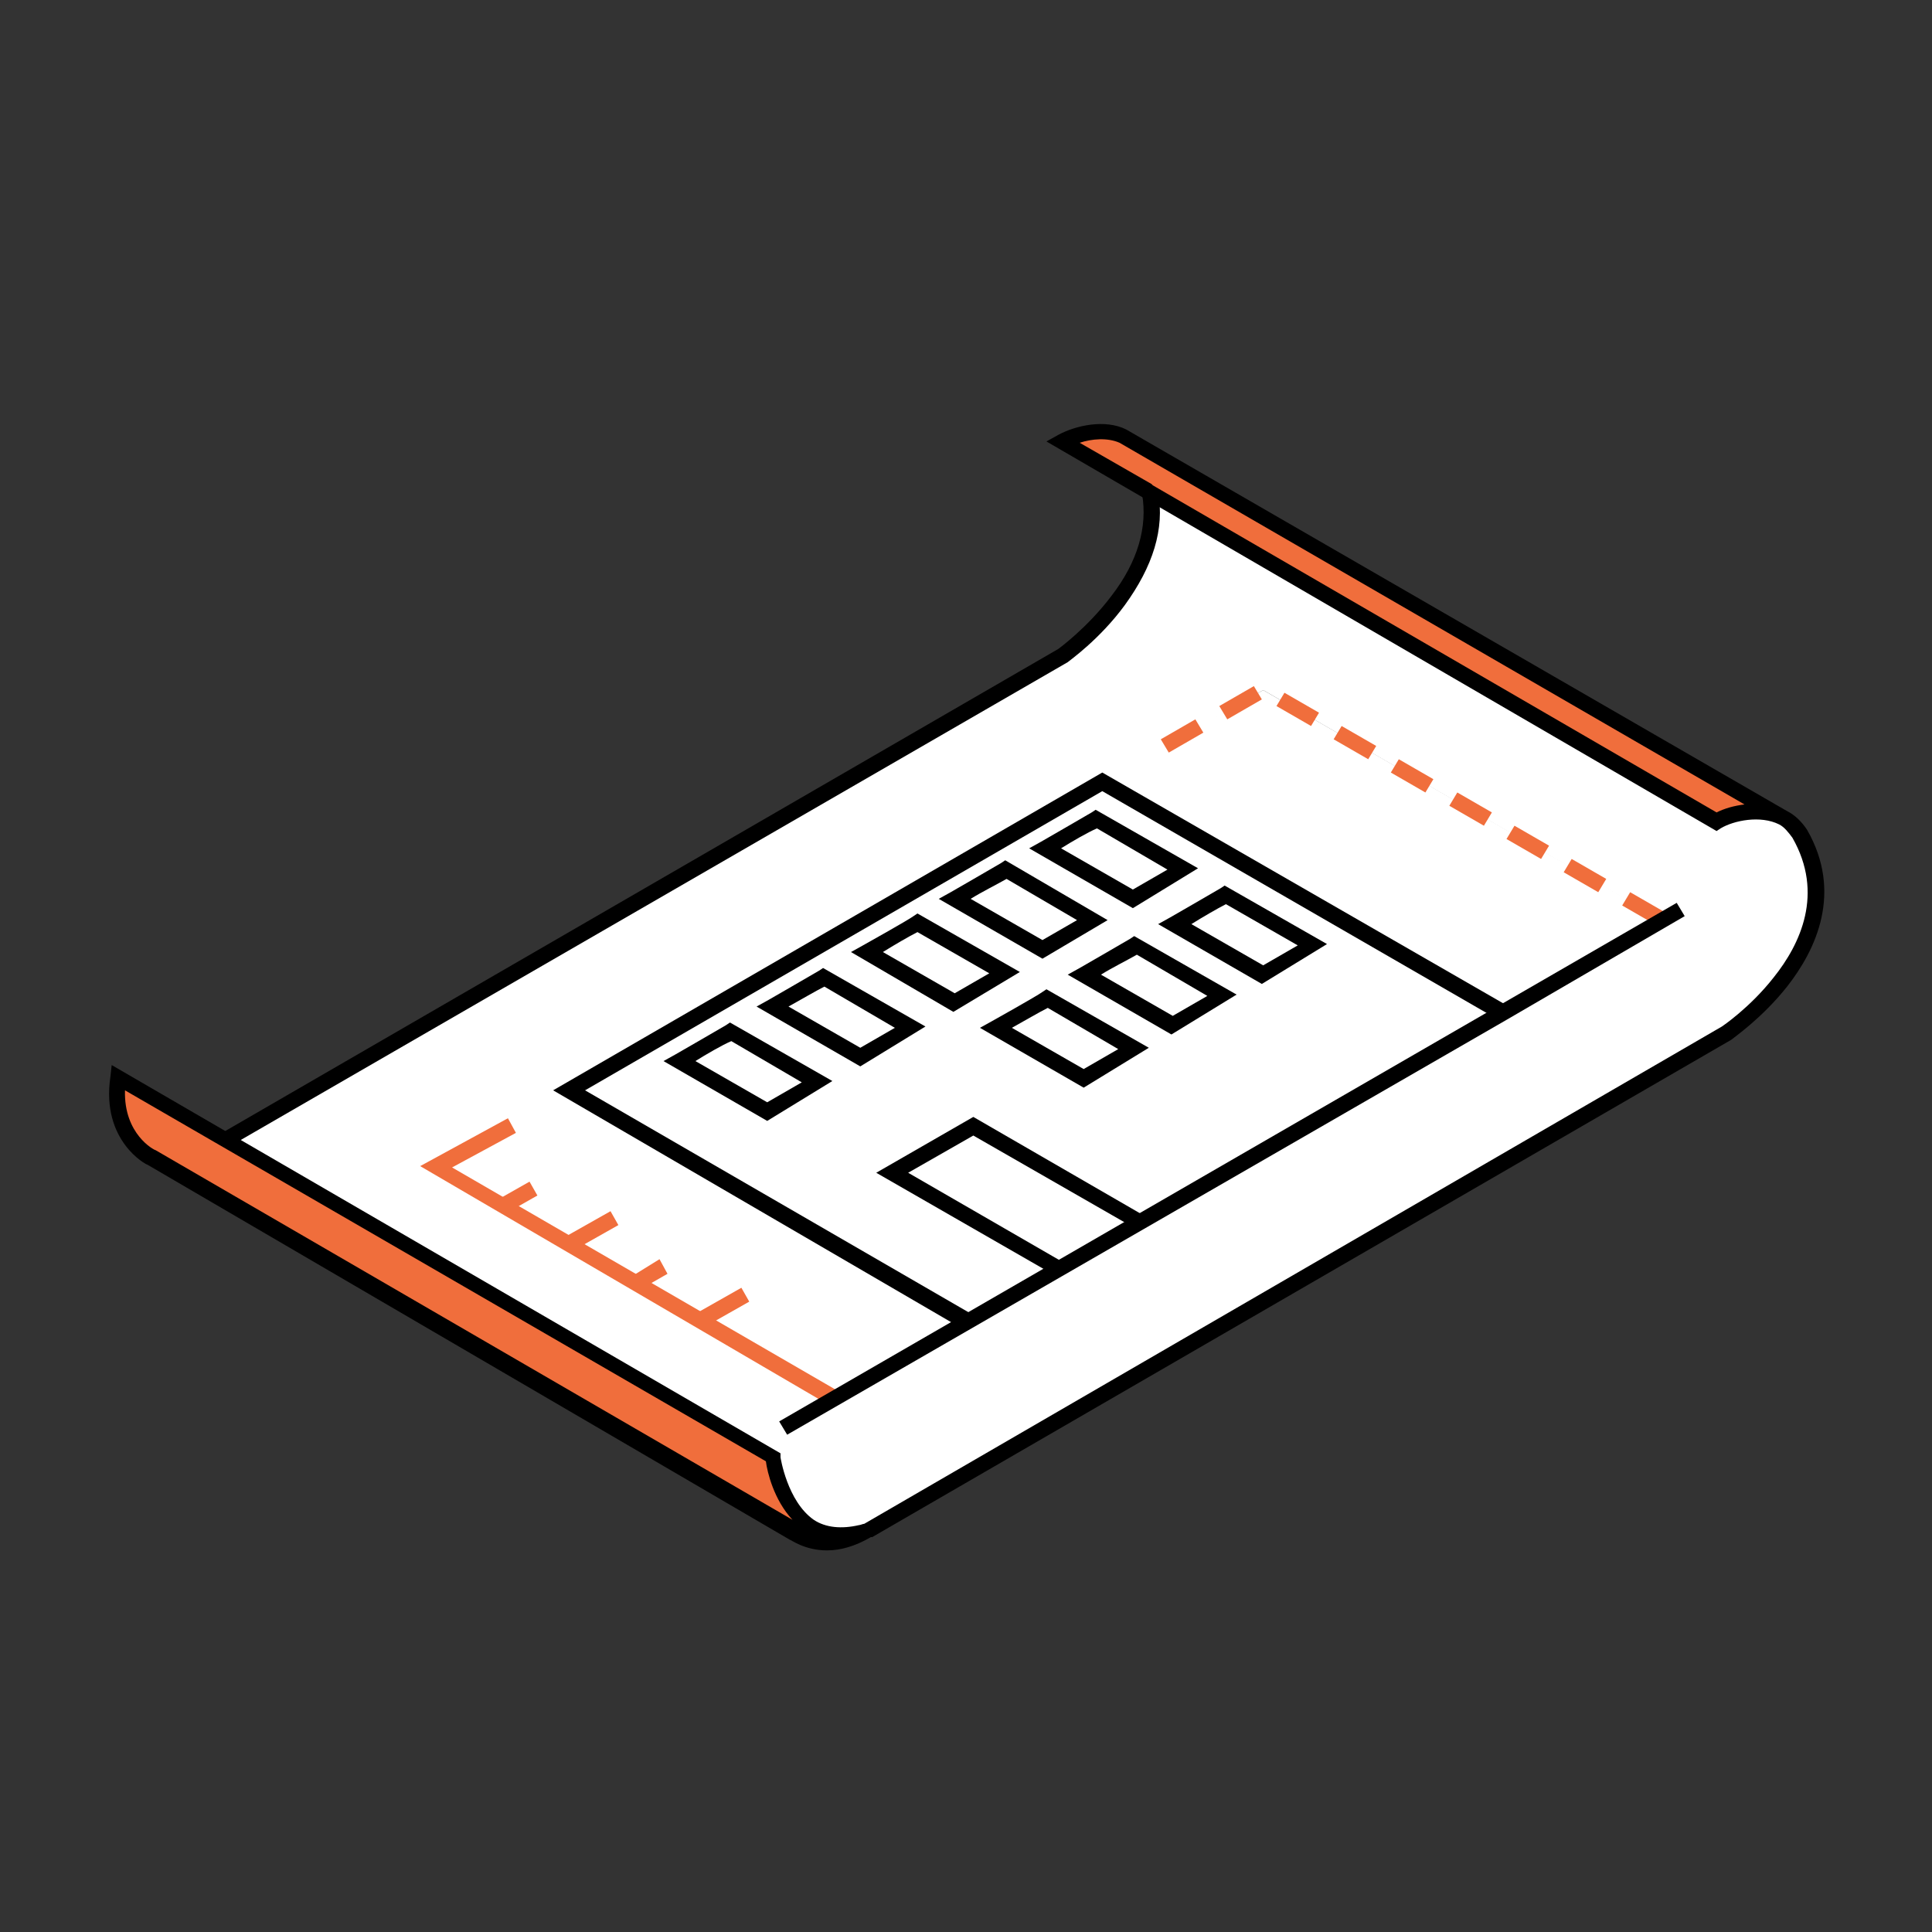
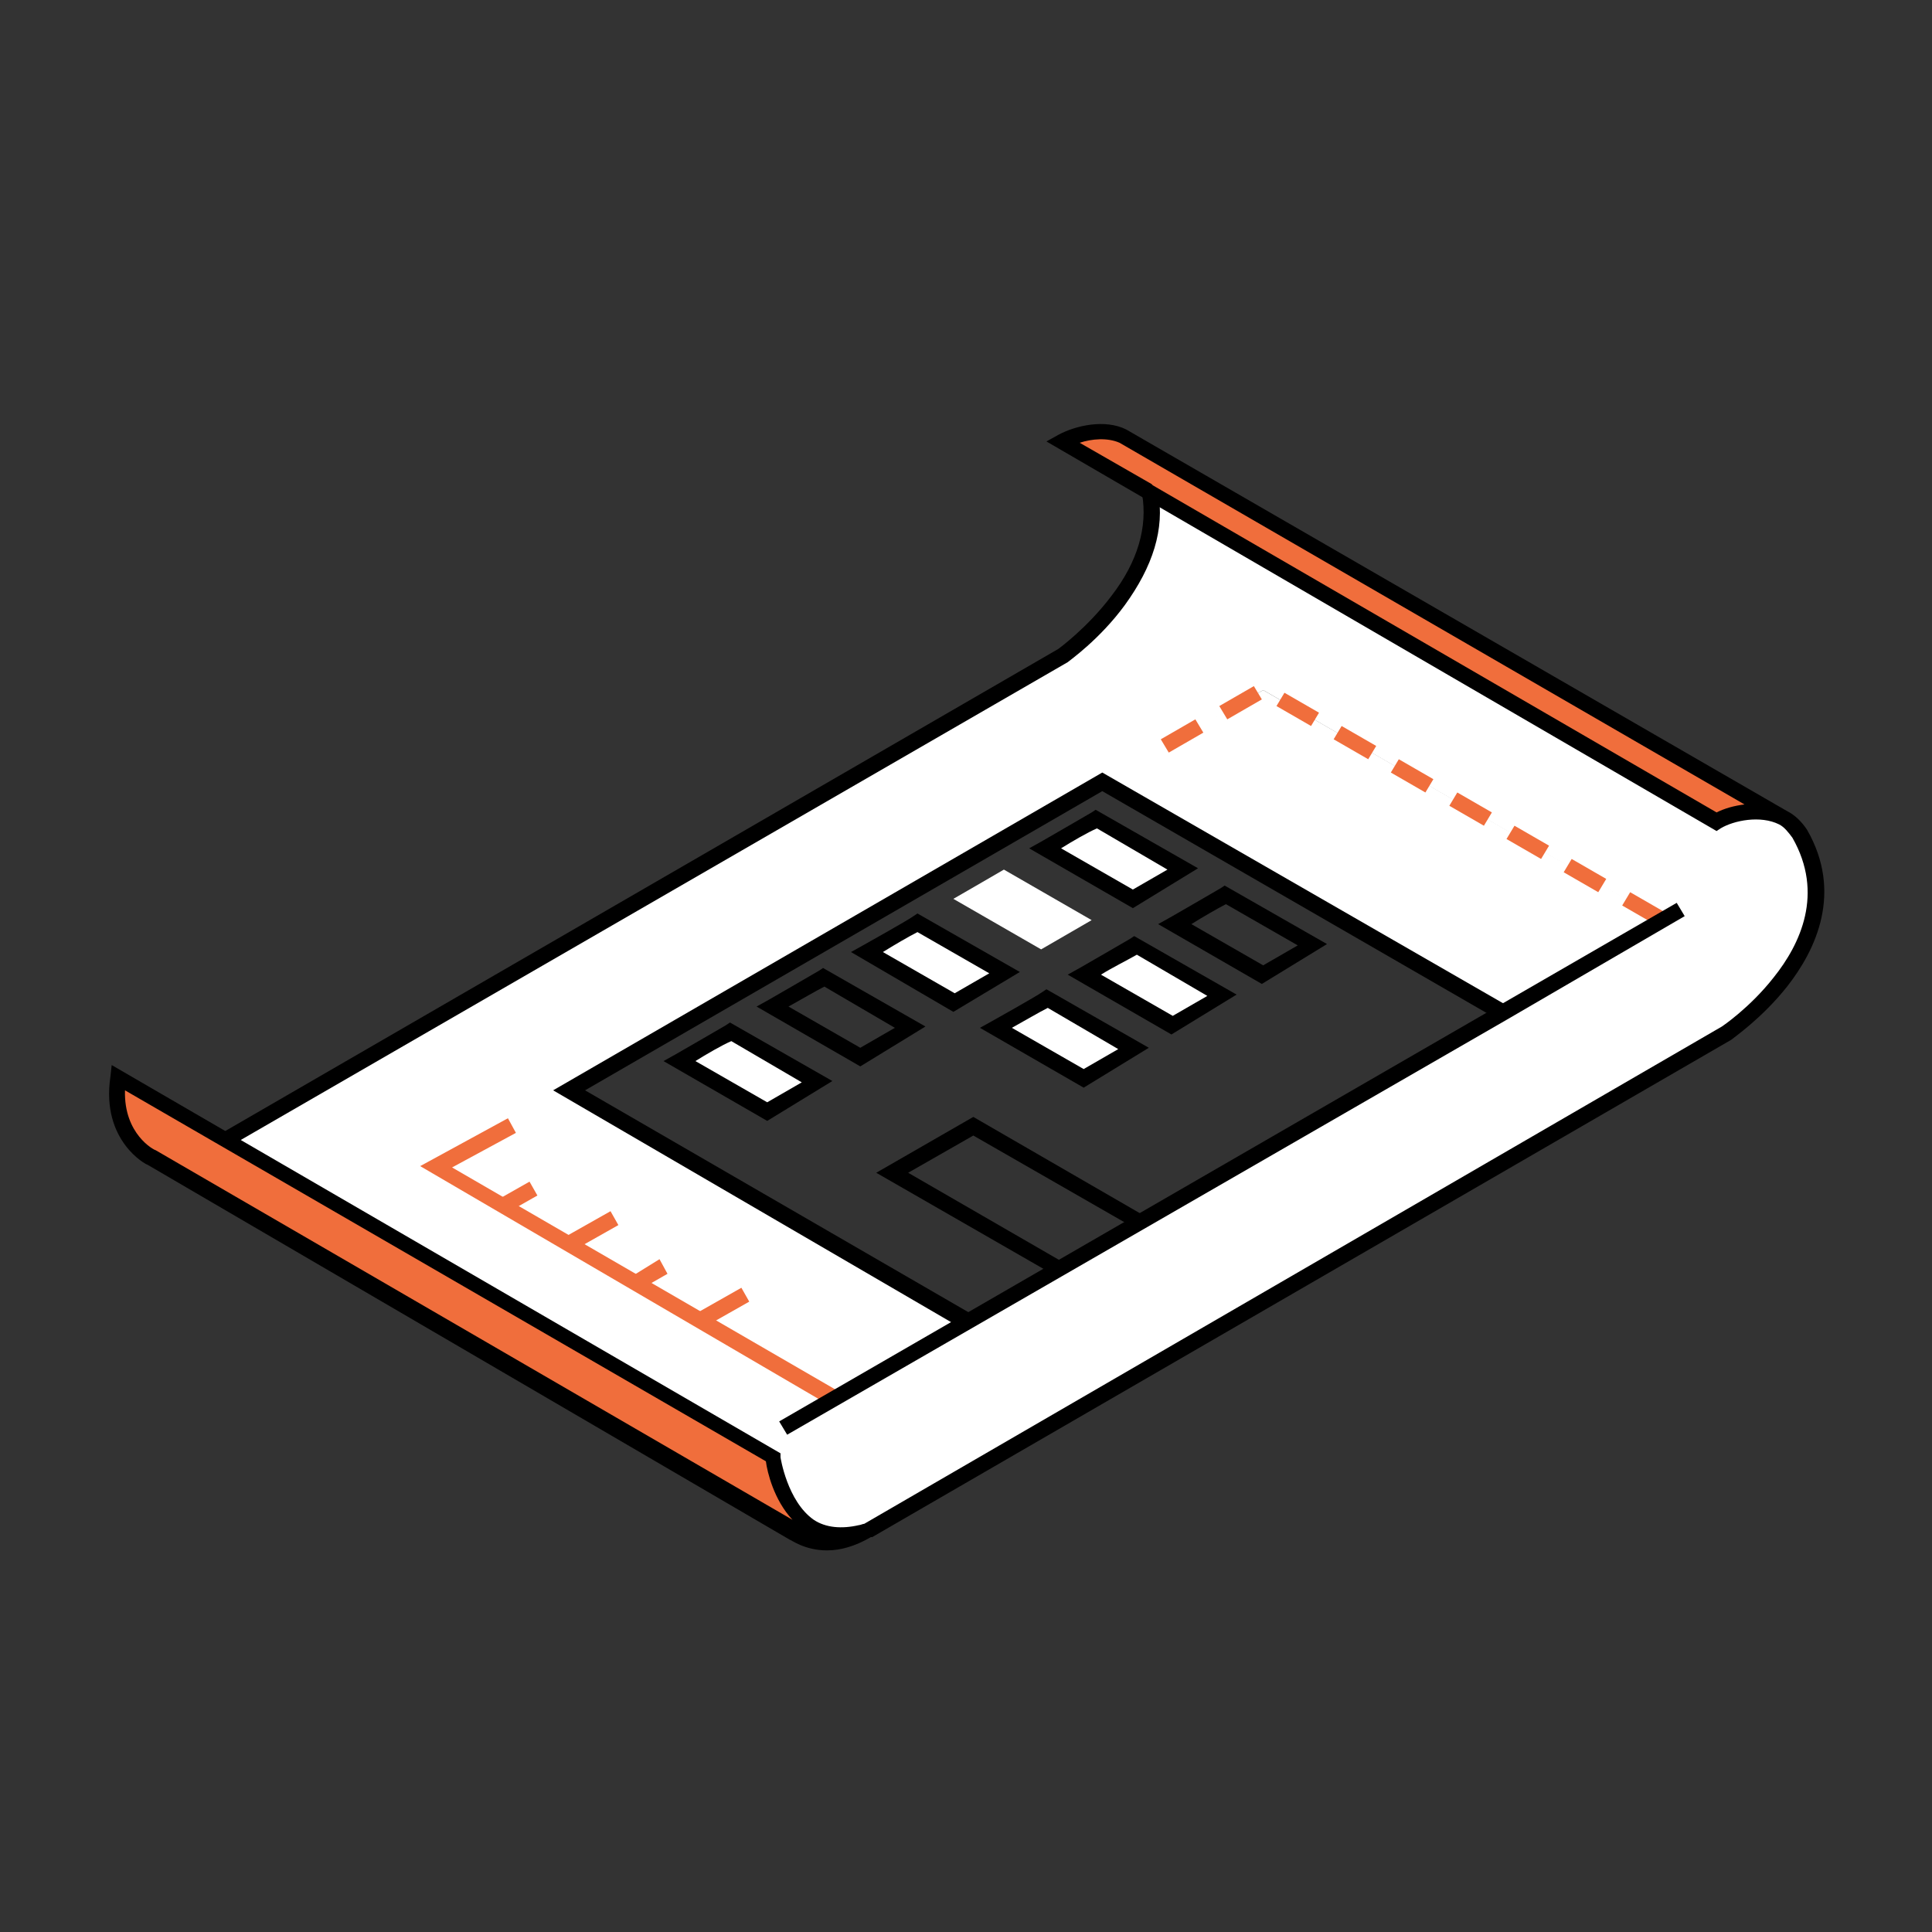
<svg xmlns="http://www.w3.org/2000/svg" version="1.1" x="0px" y="0px" viewBox="0 0 145.3 145.3" style="enable-background:new 0 0 145.3 145.3;" xml:space="preserve">
  <rect x="0" y="0" width="145.3" height="145.3" fill="#333333" stroke="none" />
  <style type="text/css">
	.st0{display:none;}
	.st1{display:inline;opacity:0.14;}
	.st2{opacity:0.14;}
	.st3{clip-path:url(#SVGID_00000171686617093499028320000013568577930629015459_);}
	.st4{fill:none;stroke:#262626;stroke-width:1.285;}
	.st5{clip-path:url(#SVGID_00000035507428803641486130000016312750305403993267_);}
	.st6{clip-path:url(#SVGID_00000024696563946239355700000000846707916607811466_);}
	.st7{clip-path:url(#SVGID_00000151533120994395691240000012337778294071692202_);}
	.st8{display:inline;opacity:0.46;}
	.st9{display:inline;fill:#DCDCDC;stroke:#000000;stroke-width:1.6;stroke-linejoin:round;}
	.st10{fill:#FFFFFF;}
	.st11{fill:#F06E3C;}
	.st12{fill:#F7AF94;}
	.st13{fill:#030200;}
	.st14{fill:#262626;}
	.st15{fill:none;stroke:#262626;stroke-width:1.6;stroke-linejoin:round;}
	.st16{fill:url(#SVGID_00000055693451388514048290000002660995565233666224_);}
	.st17{fill-rule:evenodd;clip-rule:evenodd;fill:#F06E3C;}
</style>
  <g id="Raster_00000134944636720090745740000002938426787107731349_" class="st0">
</g>
  <g id="Ebene_4" class="st0">
</g>
  <g id="Basis">
    <g id="XMLID_00000120530630982095861800000015452743999105895578_">
      <g>
        <path class="st10" d="M85.3,78.8l-3.8,2.2l-6.6-3.8c0,0,3.4-1.9,3.8-2.2L85.3,78.8z" />
        <path class="st10" d="M91.9,74.9l-3.8,2.2l-6.6-3.8c0,0,3.3-1.9,3.8-2.2L91.9,74.9z" />
-         <path class="st10" d="M98.7,71.1l-3.8,2.2l-6.6-3.8c0,0,3.3-1.9,3.8-2.2L98.7,71.1z" />
        <path class="st10" d="M88.9,65.4l-3.8,2.2l-6.6-3.8c0,0,3.3-1.9,3.8-2.2L88.9,65.4z" />
        <path class="st10" d="M82.1,69.2l-3.8,2.2l-6.6-3.8c0,0,3.3-1.9,3.8-2.2L82.1,69.2z" />
        <path class="st10" d="M75.5,73.1l-3.8,2.2l-6.6-3.8c0,0,3.3-1.9,3.8-2.2L75.5,73.1z" />
-         <path class="st10" d="M68.5,77.3l-3.8,2.2l-6.6-3.8c0,0,3.3-1.9,3.8-2.2L68.5,77.3z" />
        <path class="st10" d="M61.4,81.4l-3.8,2.2l-6.6-3.8c0,0,3.3-1.9,3.8-2.2L61.4,81.4z" />
-         <polygon class="st10" points="85.7,91.9 85.7,91.9 79.6,95.4 79.6,95.4 67.1,88.2 73.2,84.7    " />
-         <path class="st10" d="M85.3,78.8l-6.5-3.8c-0.5,0.3-3.8,2.2-3.8,2.2l6.6,3.8L85.3,78.8z M88.9,65.4l-6.5-3.8     c-0.5,0.3-3.8,2.2-3.8,2.2l6.6,3.8L88.9,65.4z M81.6,73.3l6.6,3.8l3.8-2.2l-6.5-3.8C84.9,71.4,81.6,73.3,81.6,73.3z M88.4,69.5     l6.6,3.8l3.8-2.2l-6.5-3.8C91.7,67.6,88.4,69.5,88.4,69.5z M75.5,73.1L69,69.4c-0.5,0.3-3.8,2.2-3.8,2.2l6.6,3.8L75.5,73.1z      M75.6,65.4c-0.5,0.3-3.8,2.2-3.8,2.2l6.6,3.8l3.8-2.2L75.6,65.4z M54.9,77.6c-0.5,0.3-3.8,2.2-3.8,2.2l6.6,3.8l3.8-2.2     L54.9,77.6z M42.8,82l40.1-23.1l1.5,0.9L113,76.1L85.7,91.9v0l-12.5-7.2l-6.1,3.5l12.5,7.2v0l-6.8,3.9L42.8,82z M61.9,73.5     c-0.5,0.3-3.8,2.2-3.8,2.2l6.6,3.8l3.8-2.2L61.9,73.5z" />
        <polygon class="st10" points="124.9,69.2 113,76.1 84.4,59.7 85.8,57.1 95,51.9 124.9,69.1    " />
        <path class="st10" d="M124.9,69.2l-0.1-0.1L95,51.9l-9.1,5.3l-1.5,2.5l-1.5-0.9L42.8,82l29.9,17.4l6.8-3.9l6.1-3.5L113,76.1     L124.9,69.2z M58.1,109.7L17,85.7l0-0.1l62.9-36.4c0,0,2.3-1.6,4.2-4.2c1.6-2.2,3-5,2.4-8.1l42.6,24.8c1.1-0.6,3.3-1.2,5-0.3     c0.5,0.3,0.9,0.7,1.3,1.2c2.5,4.3,0.7,8.4-1.5,11.1c-1.9,2.4-4,3.8-4,3.8l-64.6,37.4c-0.2,0-0.3,0.1-0.5,0.1     C59.1,116.8,58.1,109.7,58.1,109.7z" />
        <path class="st11" d="M84.5,32.8l49.6,28.7l0,0c-1.6-0.9-3.8-0.3-5,0.3L86.5,37h0l-6.6-3.8C80.9,32.6,82.9,32,84.5,32.8z" />
        <path class="st11" d="M59.9,115.3L11.4,87.1c0,0-3.2-1.6-2.5-6.1l8.1,4.7l41.2,23.9c0,0,0.9,7.1,6.6,5.6c0.1,0,0.3-0.1,0.5-0.1     C62,116.9,59.9,115.3,59.9,115.3z" />
      </g>
      <g>
        <path d="M17.3,86.2l-0.6-1l62.9-36.4l0,0c0,0,2.2-1.6,4-4c2-2.6,2.7-5.2,2.3-7.6l1.2-0.2c0.5,2.8-0.4,5.6-2.5,8.5     c-1.9,2.6-4.2,4.2-4.3,4.3L17.3,86.2z" />
        <path d="M62.2,116.6c-1.7,0-2.7-0.8-2.8-0.8L11.1,87.6C11,87.6,7.6,85.8,8.3,81l0.1-0.9l50.3,29.2l0,0.3c0,0,0.5,3.3,2.5,4.7     c0.9,0.6,2.1,0.7,3.4,0.4c0.1,0,0.3-0.1,0.4-0.1l64.5-37.4l0,0c0,0,2.1-1.4,3.9-3.7c2-2.5,3.8-6.3,1.4-10.5c-0.3-0.4-0.6-0.8-1-1     c-1.4-0.7-3.4-0.3-4.4,0.3l-0.3,0.2L78.7,33.2l0.9-0.5c1.3-0.7,3.5-1.2,5.1-0.4l49.7,28.7l0,0c0.6,0.3,1.1,0.8,1.5,1.4     c2.7,4.7,0.7,9-1.5,11.8c-1.9,2.4-4.1,3.9-4.2,4l-64.6,37.4c0,0,0,0,0,0l-0.1,0C64.3,116.3,63.2,116.6,62.2,116.6z M9.4,82     c-0.1,3.3,2.2,4.5,2.3,4.5l47.9,27.8c-1.4-1.5-1.9-3.6-2-4.4L9.4,82z M86.6,36.4l0.1,0.1l42.4,24.6c0.6-0.3,1.3-0.5,2.1-0.6     L84.2,33.3c-0.9-0.4-2.1-0.3-3,0L86.6,36.4z" />
        <polygon points="72.5,100 41.6,82 82.9,58.1 113.3,75.6 112.7,76.7 82.9,59.5 44,82 73.2,98.9    " />
        <polygon points="79.3,95.9 65.9,88.2 73.2,84 86,91.4 85.4,92.4 73.2,85.4 68.3,88.2 79.9,94.9    " />
        <polygon class="st11" points="62.4,105.7 31.6,87.7 38.2,84.1 38.8,85.2 34,87.8 63,104.6    " />
        <rect x="42.5" y="92" transform="matrix(0.871 -0.492 0.492 0.871 -39.763 33.787)" class="st11" width="3.9" height="1.2" />
        <rect x="37.8" y="89.4" transform="matrix(0.87 -0.493 0.493 0.87 -39.311 30.957)" class="st11" width="2.5" height="1.2" />
        <polygon class="st11" points="48.1,97 47.4,96 47.5,96 49.6,94.7 50.2,95.8    " />
        <rect x="52.4" y="97.7" transform="matrix(0.87 -0.493 0.493 0.87 -41.39 39.605)" class="st11" width="3.9" height="1.2" />
        <path d="M71.7,76.1L64,71.6l0.9-0.5c0,0,3.4-1.9,3.8-2.2l0.3-0.2l7.7,4.4L71.7,76.1z M66.4,71.6l5.4,3.1l2.6-1.5L69,70.1     C68.4,70.4,67.2,71.1,66.4,71.6z" />
        <path d="M64.7,80.2l-7.8-4.5l0.9-0.5c0,0,3.3-1.9,3.8-2.2l0.3-0.2l7.7,4.4L64.7,80.2z M59.3,75.7l5.4,3.1l2.6-1.5l-5.3-3.1     C61.4,74.5,60.2,75.2,59.3,75.7z" />
        <path d="M57.7,84.3l-7.8-4.5l0.9-0.5c0,0,3.3-1.9,3.8-2.2l0.3-0.2l7.7,4.4L57.7,84.3z M52.3,79.8l5.4,3.1l2.6-1.5l-5.3-3.1     C54.3,78.6,53.1,79.3,52.3,79.8z" />
-         <path d="M78.4,72.1l-7.8-4.5l0.9-0.5c0,0,3.3-1.9,3.8-2.2l0.3-0.2l7.7,4.5L78.4,72.1z M73,67.6l5.4,3.1l2.6-1.5l-5.3-3.1     C75,66.5,73.8,67.1,73,67.6z" />
        <path d="M85.2,68.3l-7.8-4.5l0.9-0.5c0,0,3.3-1.9,3.8-2.2l0.3-0.2l7.7,4.4L85.2,68.3z M79.8,63.8l5.4,3.1l2.6-1.5l-5.3-3.1     C81.8,62.6,80.6,63.3,79.8,63.8z" />
        <path d="M81.5,81.8l-7.8-4.5l0.9-0.5c0,0,3.4-1.9,3.8-2.2l0.3-0.2l7.7,4.4L81.5,81.8z M76.1,77.3l5.4,3.1l2.6-1.5l-5.3-3.1     C78.2,76.1,77,76.8,76.1,77.3z" />
        <path d="M88.1,77.8l-7.8-4.5l0.9-0.5c0,0,3.3-1.9,3.8-2.2l0.3-0.2l7.7,4.4L88.1,77.8z M82.8,73.3l5.4,3.1l2.6-1.5l-5.3-3.1     C84.8,72.2,83.6,72.8,82.8,73.3z" />
        <path d="M94.9,74l-7.8-4.5l0.9-0.5c0,0,3.3-1.9,3.8-2.2l0.3-0.2l7.7,4.4L94.9,74z M89.6,69.5l5.4,3.1l2.6-1.5L92.2,68     C91.6,68.3,90.4,69,89.6,69.5z" />
-         <path class="st11" d="M124.6,69.6l-2.6-1.5l0.6-1l2.6,1.5L124.6,69.6z M120.2,67.1l-2.6-1.5l0.6-1l2.6,1.5L120.2,67.1z      M115.9,64.6l-2.6-1.5l0.6-1l2.6,1.5L115.9,64.6z M111.6,62.1l-2.6-1.5l0.6-1l2.6,1.5L111.6,62.1z M107.2,59.6l-2.6-1.5l0.6-1     l2.6,1.5L107.2,59.6z M102.9,57.1l-2.6-1.5l0.6-1l2.6,1.5L102.9,57.1z M87.9,56.6l-0.6-1l2.6-1.5l0.6,1L87.9,56.6z M98.6,54.6     L96,53.1l0.6-1l2.6,1.5L98.6,54.6z M92.3,54.1l-0.6-1l2.6-1.5l0.6,1L92.3,54.1z" />
+         <path class="st11" d="M124.6,69.6l-2.6-1.5l0.6-1l2.6,1.5L124.6,69.6z M120.2,67.1l-2.6-1.5l0.6-1l2.6,1.5L120.2,67.1z      M115.9,64.6l-2.6-1.5l0.6-1l2.6,1.5L115.9,64.6z M111.6,62.1l-2.6-1.5l0.6-1l2.6,1.5L111.6,62.1z M107.2,59.6l-2.6-1.5l0.6-1     l2.6,1.5L107.2,59.6z M102.9,57.1l-2.6-1.5l0.6-1l2.6,1.5L102.9,57.1z M87.9,56.6l-0.6-1l2.6-1.5l0.6,1L87.9,56.6z M98.6,54.6     L96,53.1l0.6-1l2.6,1.5L98.6,54.6M92.3,54.1l-0.6-1l2.6-1.5l0.6,1L92.3,54.1z" />
        <polygon points="59.2,107.9 58.6,106.9 126.1,67.9 126.7,68.9 113.3,76.7    " />
      </g>
    </g>
  </g>
  <g id="Add_Ons">
</g>
</svg>